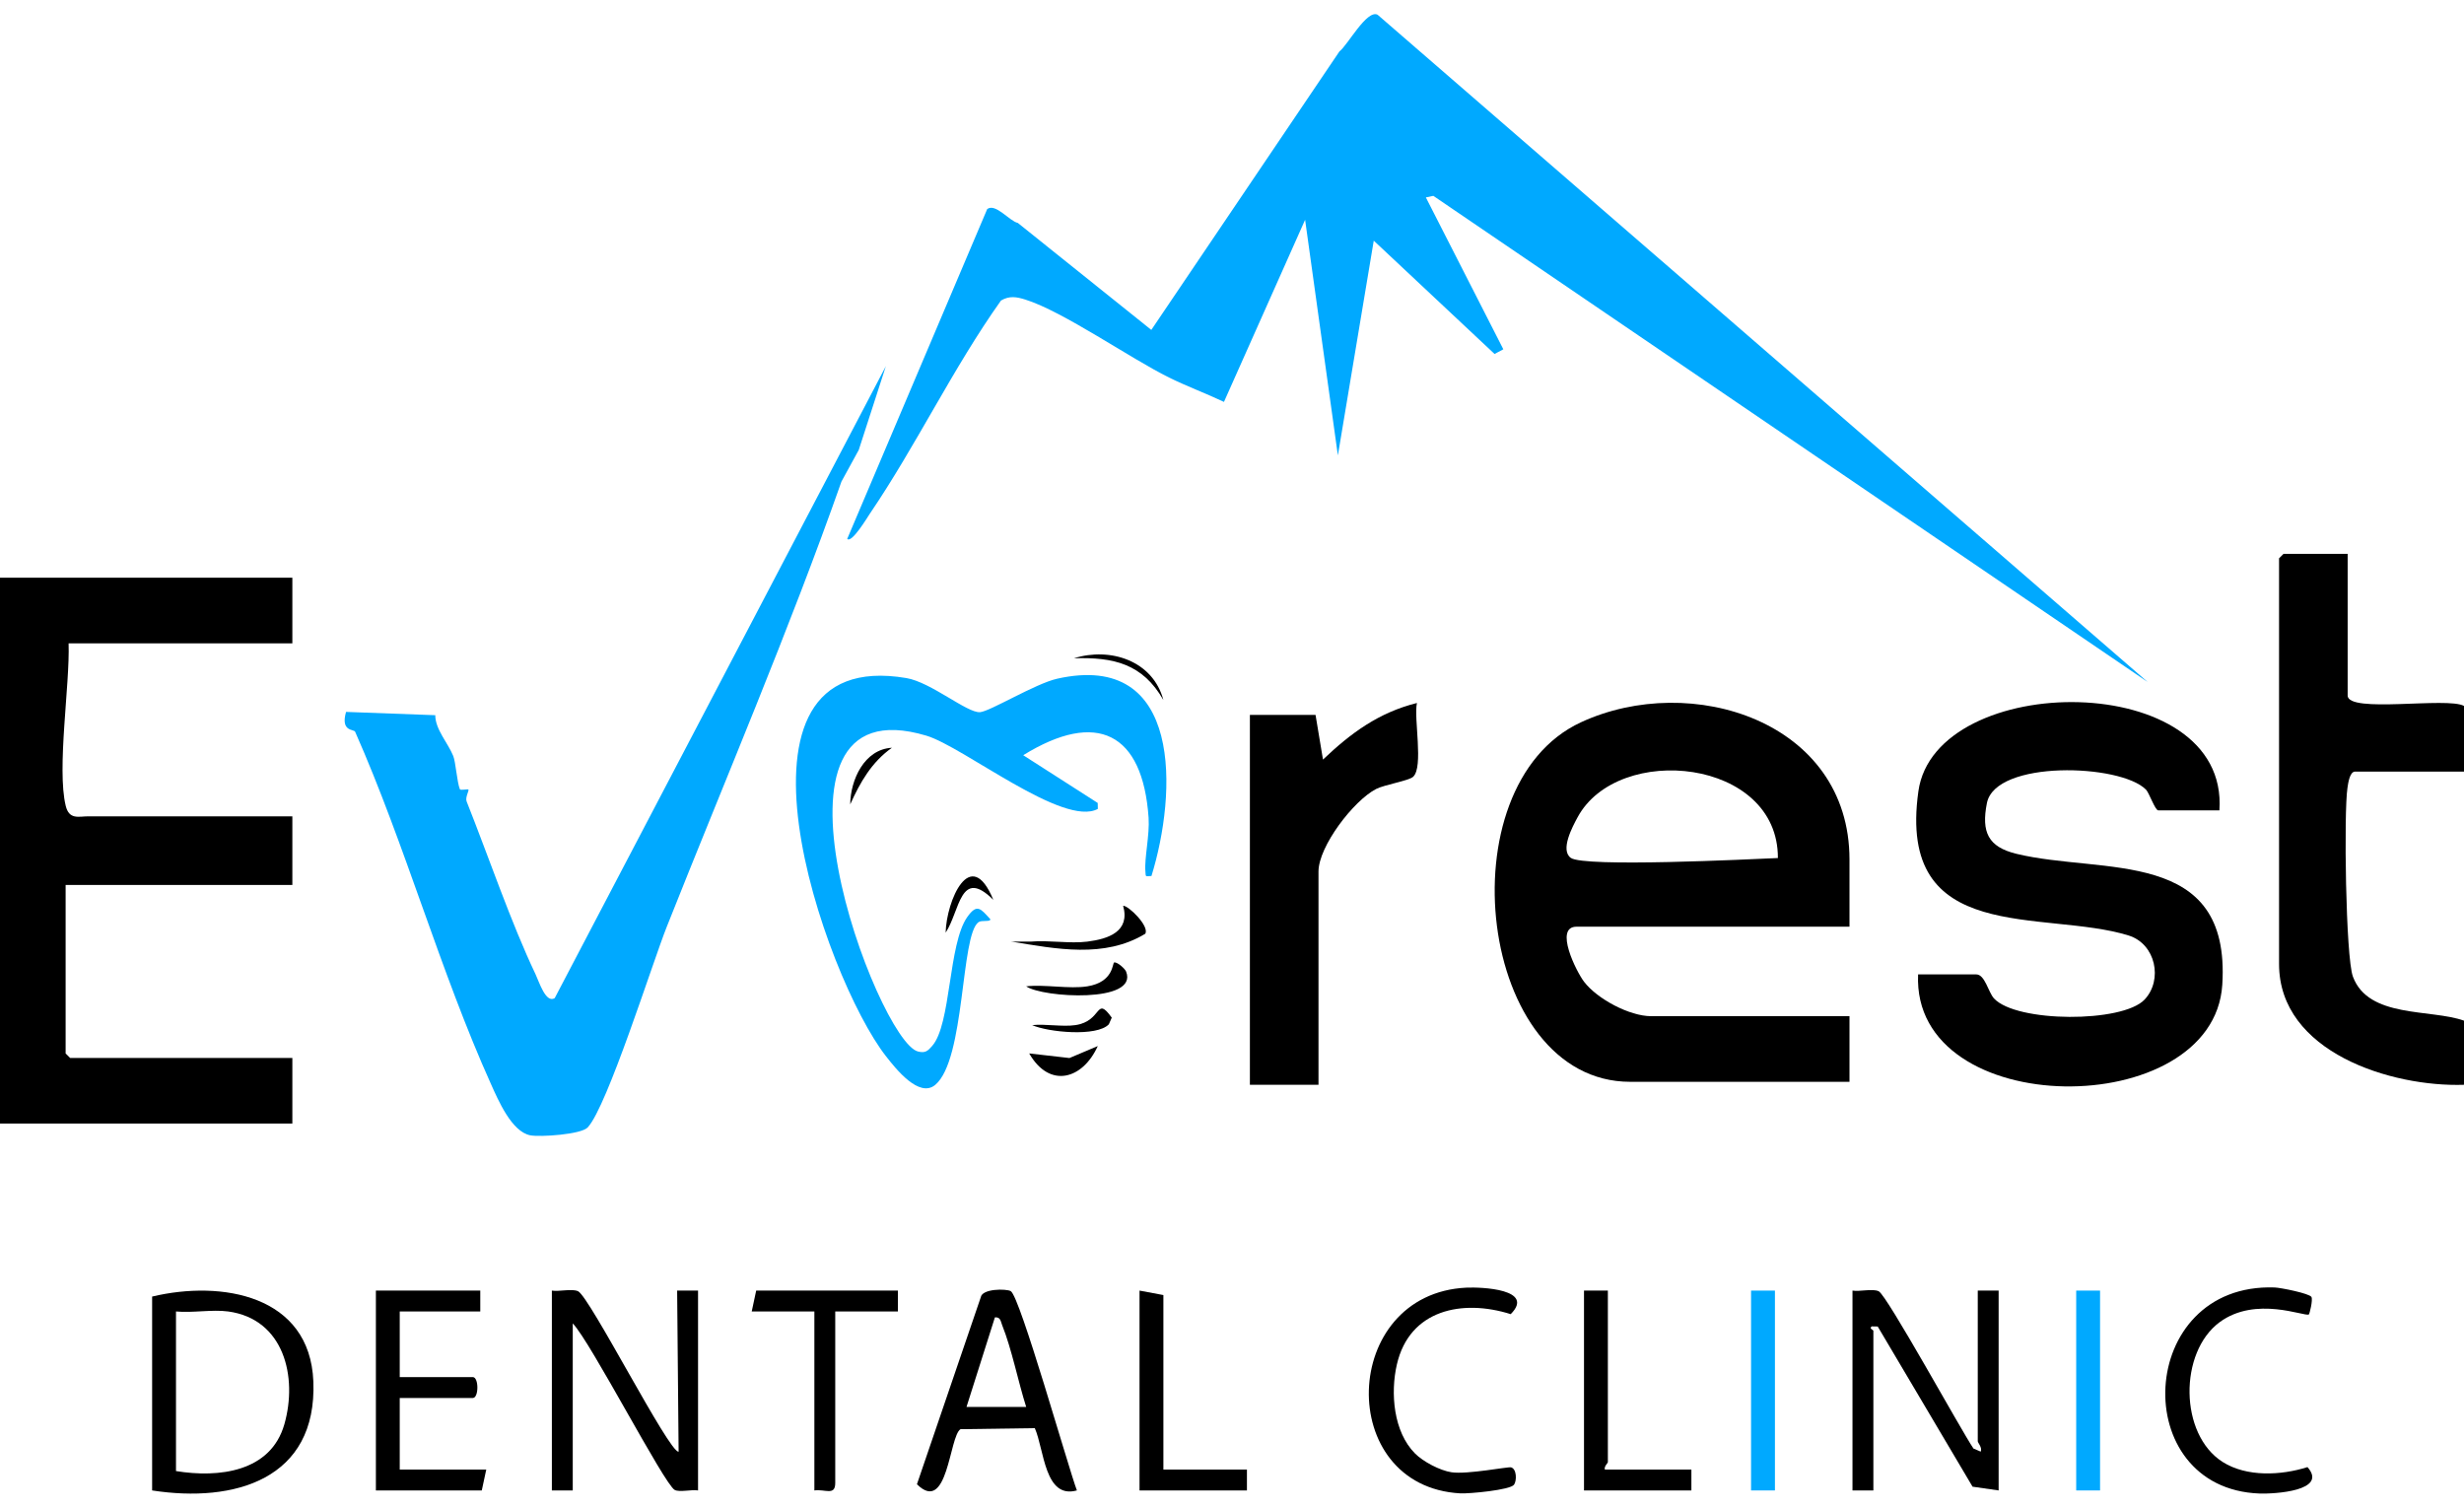
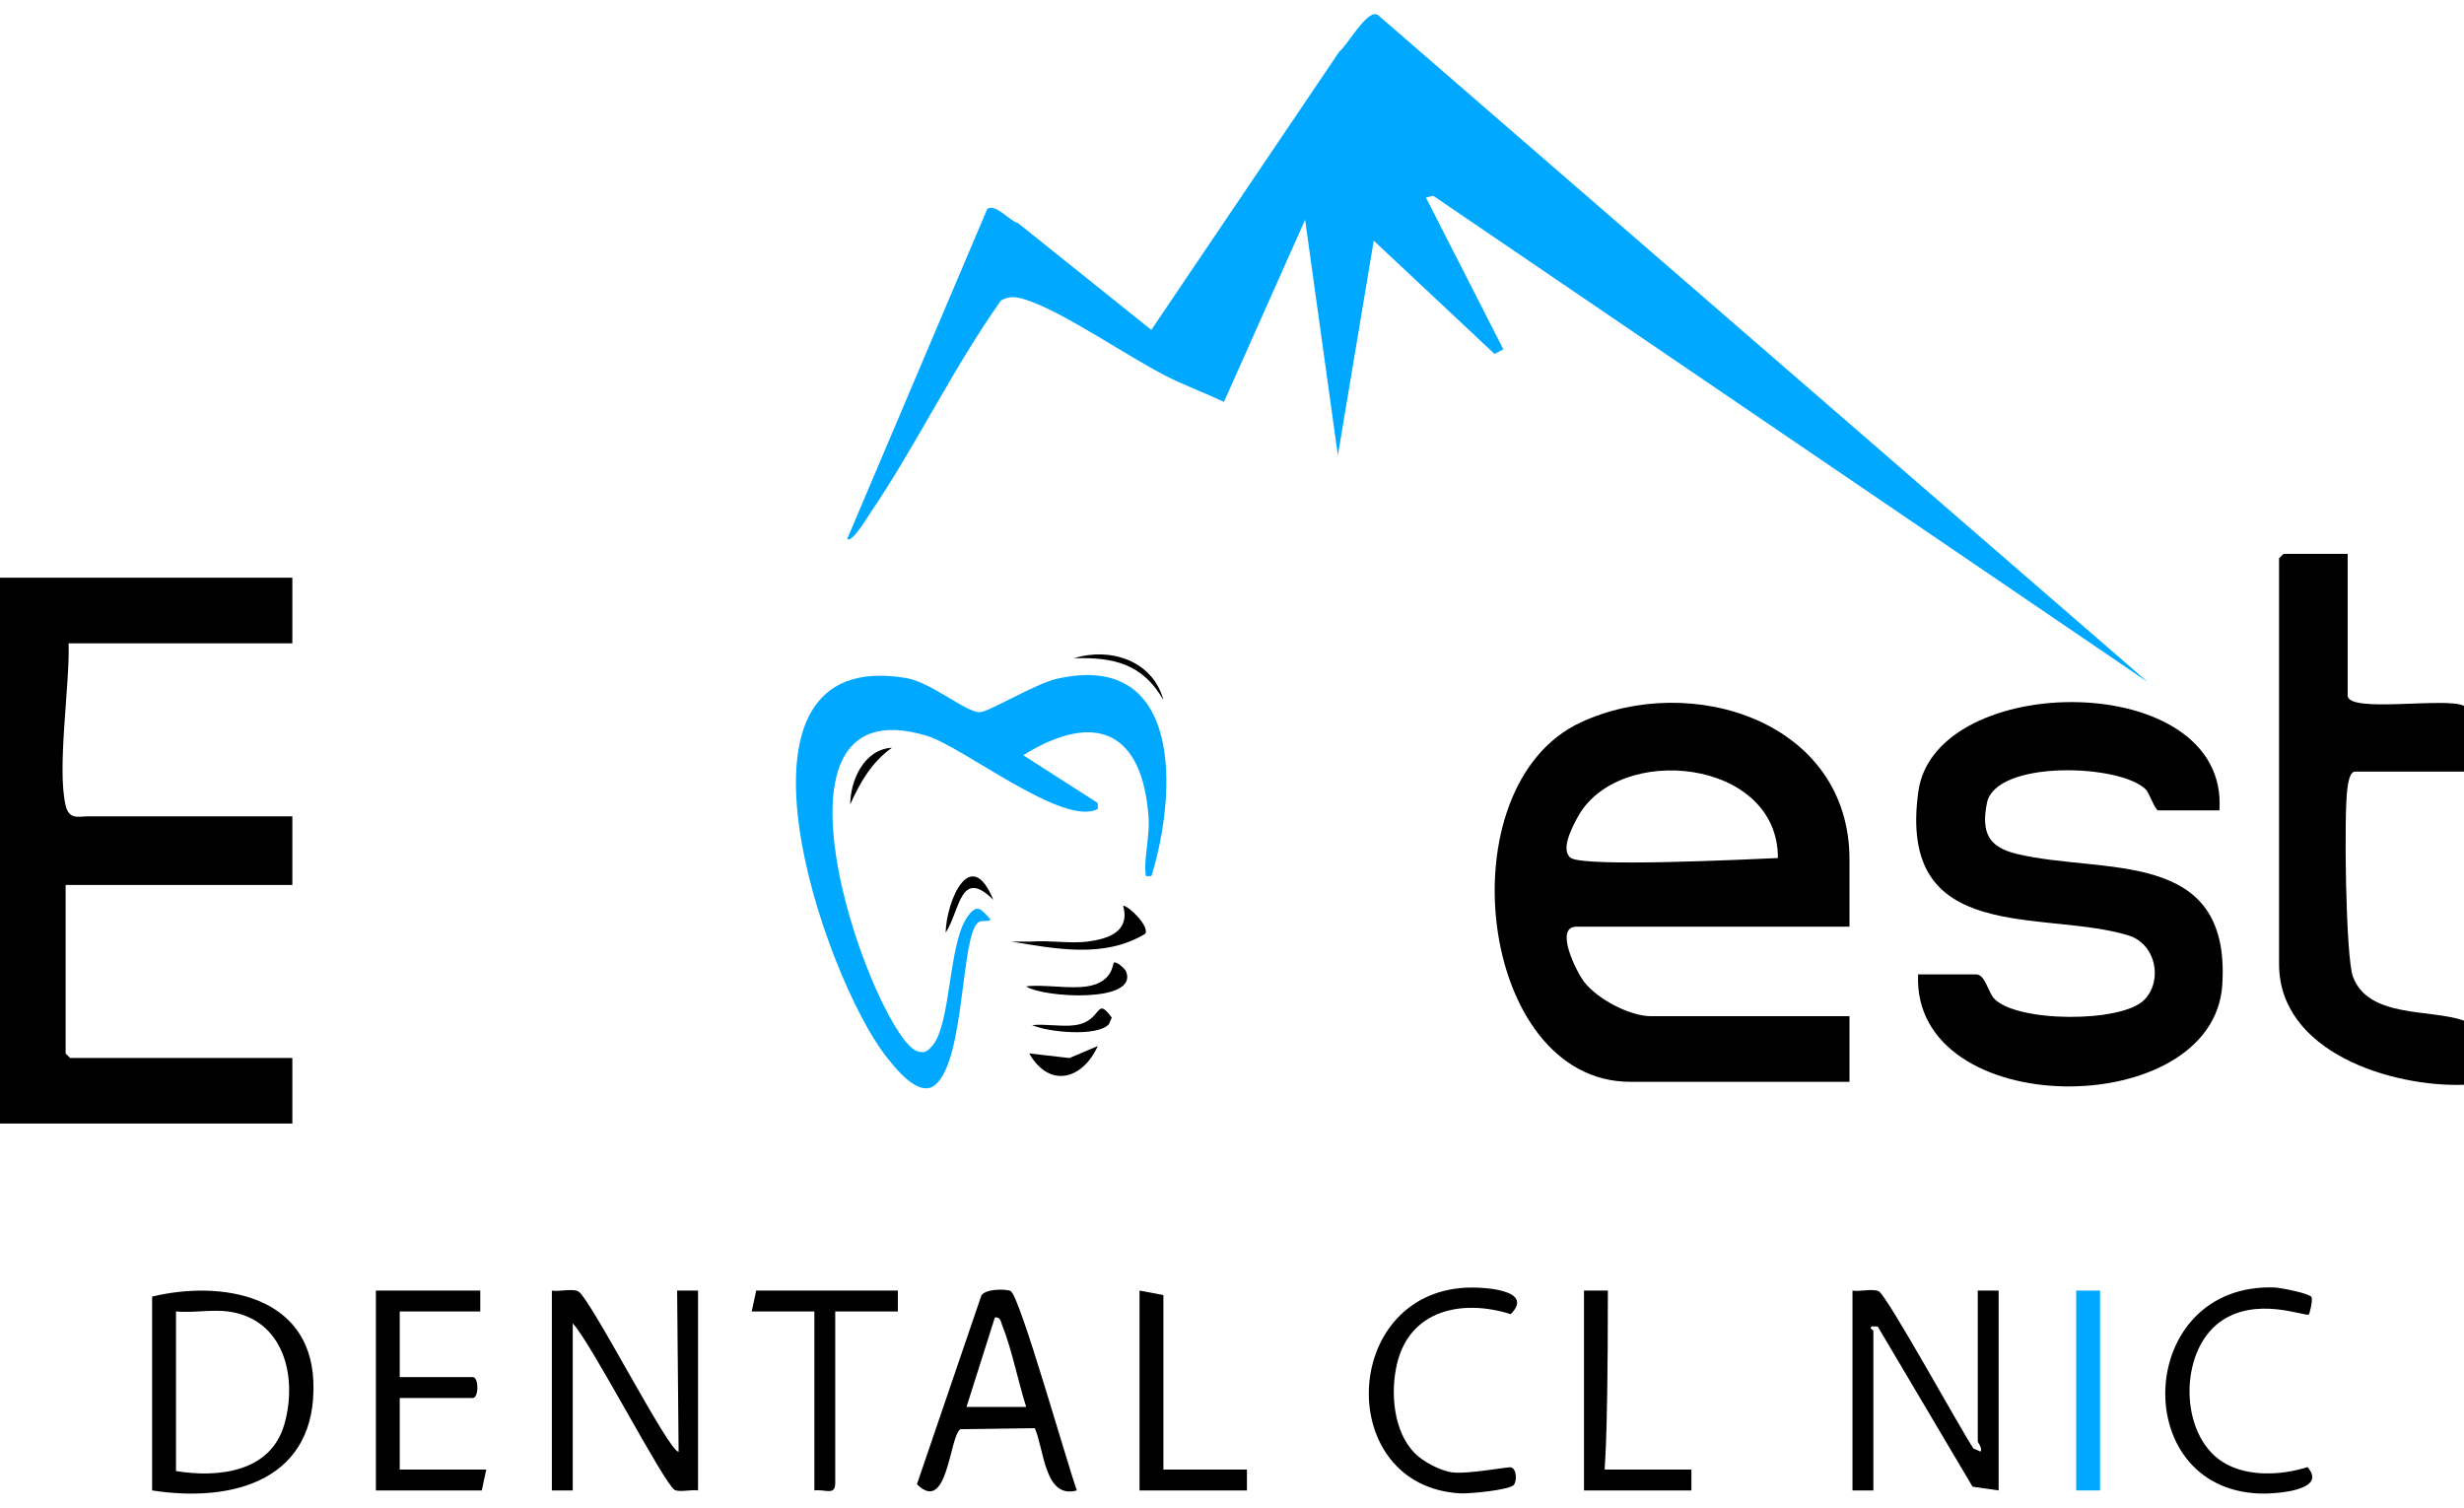
<svg xmlns="http://www.w3.org/2000/svg" width="134" height="82" viewBox="0 0 134 82" fill="none">
  <path d="M30.012 70.185C30.412 70.251 31.106 70.065 31.438 70.221C32.07 70.519 36.397 79.024 36.905 78.946L36.825 70.184H37.962V81.053C37.62 80.992 36.953 81.165 36.692 81.025C36.122 80.719 32.126 72.981 31.148 71.969V81.053H30.012V70.185Z" fill="black" />
  <path d="M8.273 81.053V70.51C12.051 69.606 16.855 70.431 17.041 75.125C17.252 80.453 12.739 81.747 8.273 81.053ZM12.41 71.32C11.545 71.202 10.464 71.407 9.571 71.32V79.999C11.886 80.377 14.722 80.057 15.464 77.456C16.196 74.889 15.454 71.736 12.41 71.32Z" fill="black" />
  <path d="M54.967 70.215C55.468 70.489 58.093 79.8 58.565 81.052C56.803 81.541 56.792 78.835 56.276 77.665L52.233 77.722C51.62 78.11 51.551 82.388 49.866 80.716L53.336 70.552C53.407 70.072 54.718 70.078 54.968 70.214L54.967 70.215ZM55.807 76.511C55.372 75.145 55.021 73.358 54.499 72.06C54.419 71.862 54.416 71.61 54.105 71.643L52.562 76.511H55.807Z" fill="black" />
  <path d="M26.119 70.185V71.32H21.739V74.889H25.713C26.044 74.889 26.044 76.025 25.713 76.025H21.739V79.918H26.444L26.201 81.053H20.442V70.185H26.12H26.119Z" fill="black" />
  <path d="M48.83 70.185V71.32H45.423V80.648C45.423 81.365 44.87 80.969 44.288 81.053V71.32H40.881L41.124 70.185H48.83Z" fill="black" />
  <path d="M63.269 79.918H67.812V81.053H61.971V70.185L63.269 70.428V79.918Z" fill="black" />
  <path d="M100.743 70.185C101.143 70.251 101.837 70.065 102.169 70.221C102.62 70.434 106.649 77.786 107.322 78.773L107.718 78.943C107.813 78.717 107.557 78.466 107.557 78.377V70.185H108.692V81.053L107.274 80.849L102.116 72.138L101.796 72.132C101.616 72.244 101.88 72.317 101.88 72.375V81.053H100.744V70.185H100.743Z" fill="black" />
  <path d="M76.956 79.046C77.4 79.491 78.311 79.971 78.939 80.065C79.792 80.193 82.019 79.753 82.175 79.797C82.49 79.886 82.49 80.522 82.339 80.739C82.135 81.032 79.884 81.238 79.415 81.212C72.585 80.832 72.878 70.356 79.742 70.025C80.586 69.985 83.502 70.113 82.157 71.466C79.534 70.637 76.654 71.214 75.966 74.203C75.608 75.757 75.778 77.866 76.956 79.046H76.956Z" fill="black" />
  <path d="M125.704 70.533C125.79 70.692 125.602 71.457 125.562 71.483C125.35 71.619 122.679 70.451 120.711 71.903C118.495 73.537 118.509 77.998 120.87 79.501C122.182 80.336 124.059 80.237 125.488 79.784C126.634 81.085 123.67 81.249 122.883 81.221C115.688 80.96 116.156 69.755 123.7 70.015C124.025 70.026 125.599 70.34 125.704 70.533H125.704Z" fill="black" />
-   <path d="M87.441 70.185V79.512C87.441 79.568 87.221 79.748 87.278 79.918H91.983V81.053H86.143V70.185H87.441Z" fill="black" />
+   <path d="M87.441 70.185C87.441 79.568 87.221 79.748 87.278 79.918H91.983V81.053H86.143V70.185H87.441Z" fill="black" />
  <path d="M114.208 70.185H112.91V81.053H114.208V70.185Z" fill="#00A9FF" />
-   <path d="M96.526 70.185H95.228V81.053H96.526V70.185Z" fill="#00A9FF" />
  <path d="M74.916 0.8L116.803 37.093L77.949 10.651L77.543 10.736L81.756 18.995L81.279 19.249L74.709 13.088L72.758 24.765L70.976 11.952L66.563 21.856C65.591 21.396 64.527 21.001 63.57 20.528C61.447 19.477 57.831 16.943 55.765 16.293C55.284 16.142 54.898 16.073 54.437 16.343C51.817 20.028 49.84 24.203 47.302 27.94C47.165 28.142 46.318 29.558 46.074 29.307L53.688 11.369C54.14 11.032 54.897 12.024 55.353 12.124L62.612 17.941L72.843 2.796C73.281 2.47 74.331 0.505 74.916 0.8Z" fill="#00A9FF" />
  <path d="M15.899 31.417V34.986H3.731C3.806 37.251 3.081 41.791 3.574 43.822C3.761 44.595 4.29 44.394 4.786 44.394H15.899V48.125H3.569V57.29L3.813 57.533H15.899V61.102H0V31.418H15.899V31.417Z" fill="black" />
  <path d="M100.581 50.395H85.737C84.498 50.395 85.733 52.85 86.147 53.391C86.867 54.331 88.626 55.262 89.793 55.262H100.581V58.831H88.657C80.371 58.831 78.506 42.734 85.976 39.28C91.96 36.512 100.581 39.212 100.581 46.746V50.396V50.395ZM96.687 46.662C96.711 41.243 87.993 40.364 85.792 44.449C85.515 44.962 84.836 46.225 85.424 46.653C86.144 47.177 95.131 46.729 96.687 46.662H96.687Z" fill="black" />
-   <path d="M48.18 19.9L46.702 24.469L45.761 26.188C42.92 34.261 39.429 42.416 36.261 50.399C35.477 52.376 33.027 60.168 31.962 61.311C31.603 61.697 29.369 61.843 28.838 61.741C27.822 61.546 27.087 59.812 26.708 58.971C23.952 52.86 22.023 45.915 19.313 39.794C19.245 39.641 18.51 39.81 18.819 38.715L23.671 38.894C23.674 39.674 24.367 40.409 24.648 41.11C24.783 41.444 24.854 42.539 25.009 42.92C25.038 42.993 25.44 42.902 25.472 42.935C25.525 42.99 25.287 43.358 25.378 43.588C26.545 46.52 27.801 50.207 29.126 52.986C29.323 53.399 29.68 54.576 30.166 54.281L48.182 19.901L48.18 19.9Z" fill="#00A9FF" />
  <path d="M120.698 44.069H117.372C117.202 44.069 116.878 43.119 116.71 42.946C115.324 41.529 108.518 41.317 108.054 43.674C107.742 45.254 108.122 46.057 109.656 46.431C114.349 47.574 121.332 46.043 120.855 53.553C120.381 61.029 103.954 61.004 104.312 52.99H107.475C107.948 52.99 108.131 53.962 108.44 54.297C109.657 55.614 115.425 55.636 116.63 54.358C117.638 53.289 117.236 51.33 115.758 50.873C111.144 49.444 103.139 51.471 104.328 43.029C105.255 36.441 121.237 36.358 120.698 44.068V44.069Z" fill="black" />
  <path d="M127.673 30.119V37.824C127.673 38.813 133.108 37.885 134 38.391V41.96H128.079C127.778 41.96 127.697 42.618 127.663 42.842C127.46 44.153 127.564 52.044 127.959 53.111C128.803 55.388 132.174 54.856 134 55.505V58.993C130.067 59.125 123.942 57.233 123.942 52.423V30.362L124.185 30.119H127.673Z" fill="black" />
-   <path d="M71.543 38.878L71.948 41.307C73.465 39.864 74.975 38.751 77.057 38.23C76.877 39.073 77.428 41.706 76.852 42.242C76.619 42.459 75.291 42.673 74.84 42.905C73.611 43.536 71.704 46.031 71.704 47.394V58.993H67.973V38.879H71.543V38.878Z" fill="black" />
  <path d="M63.267 38.066C62.141 36.096 60.559 35.728 58.403 35.799C60.394 35.175 62.703 35.938 63.267 38.066Z" fill="black" />
  <path d="M62.619 47.638C62.267 47.656 62.317 47.703 62.291 47.392C62.227 46.672 62.529 45.416 62.464 44.468C62.144 39.845 59.65 38.594 55.646 41.07L59.697 43.666L59.704 43.99C57.839 45.005 52.405 40.614 50.379 40.007C40.416 37.026 47.724 56.637 49.924 57.183C50.321 57.281 50.452 57.156 50.695 56.88C51.731 55.704 51.565 51.339 52.604 49.869C53.136 49.118 53.328 49.411 53.859 49.99C53.868 50.152 53.388 50.023 53.212 50.151C52.233 50.861 52.501 57.617 50.863 58.996C49.987 59.732 48.722 58.13 48.187 57.446C44.816 53.145 38.554 35.053 49.293 36.875C50.637 37.103 52.59 38.776 53.293 38.73C53.826 38.696 56.307 37.176 57.49 36.91C64.36 35.368 64.004 43.173 62.62 47.638H62.619Z" fill="#00A9FF" />
  <path d="M59.132 51.207C60.277 51.062 61.471 50.663 61.08 49.258C61.361 49.238 62.524 50.368 62.283 50.779C60.062 52.13 57.434 51.604 54.996 51.204L56.049 51.207C57.028 51.12 58.181 51.326 59.132 51.207Z" fill="black" />
  <path d="M59.132 53.639C60.582 53.407 60.488 52.357 60.594 52.34C60.778 52.309 61.182 52.689 61.24 52.833C61.936 54.57 56.697 54.259 55.806 53.639C56.827 53.524 58.155 53.796 59.132 53.639Z" fill="black" />
  <path d="M59.7 56.886C58.887 58.691 57.087 59.227 55.971 57.287L58.16 57.538L59.701 56.886H59.7Z" fill="black" />
  <path d="M58.483 55.748C59.971 55.529 59.569 54.113 60.461 55.341L60.302 55.703C59.651 56.397 56.993 56.133 56.131 55.748C56.867 55.672 57.773 55.852 58.483 55.748H58.483Z" fill="black" />
  <path d="M54.02 48.935C52.215 47.137 52.204 49.55 51.428 50.718C51.462 49.016 52.773 45.902 54.02 48.935Z" fill="black" />
  <path d="M48.505 40.665C47.407 41.439 46.775 42.545 46.237 43.744C46.249 42.422 46.996 40.747 48.505 40.665Z" fill="black" />
</svg>